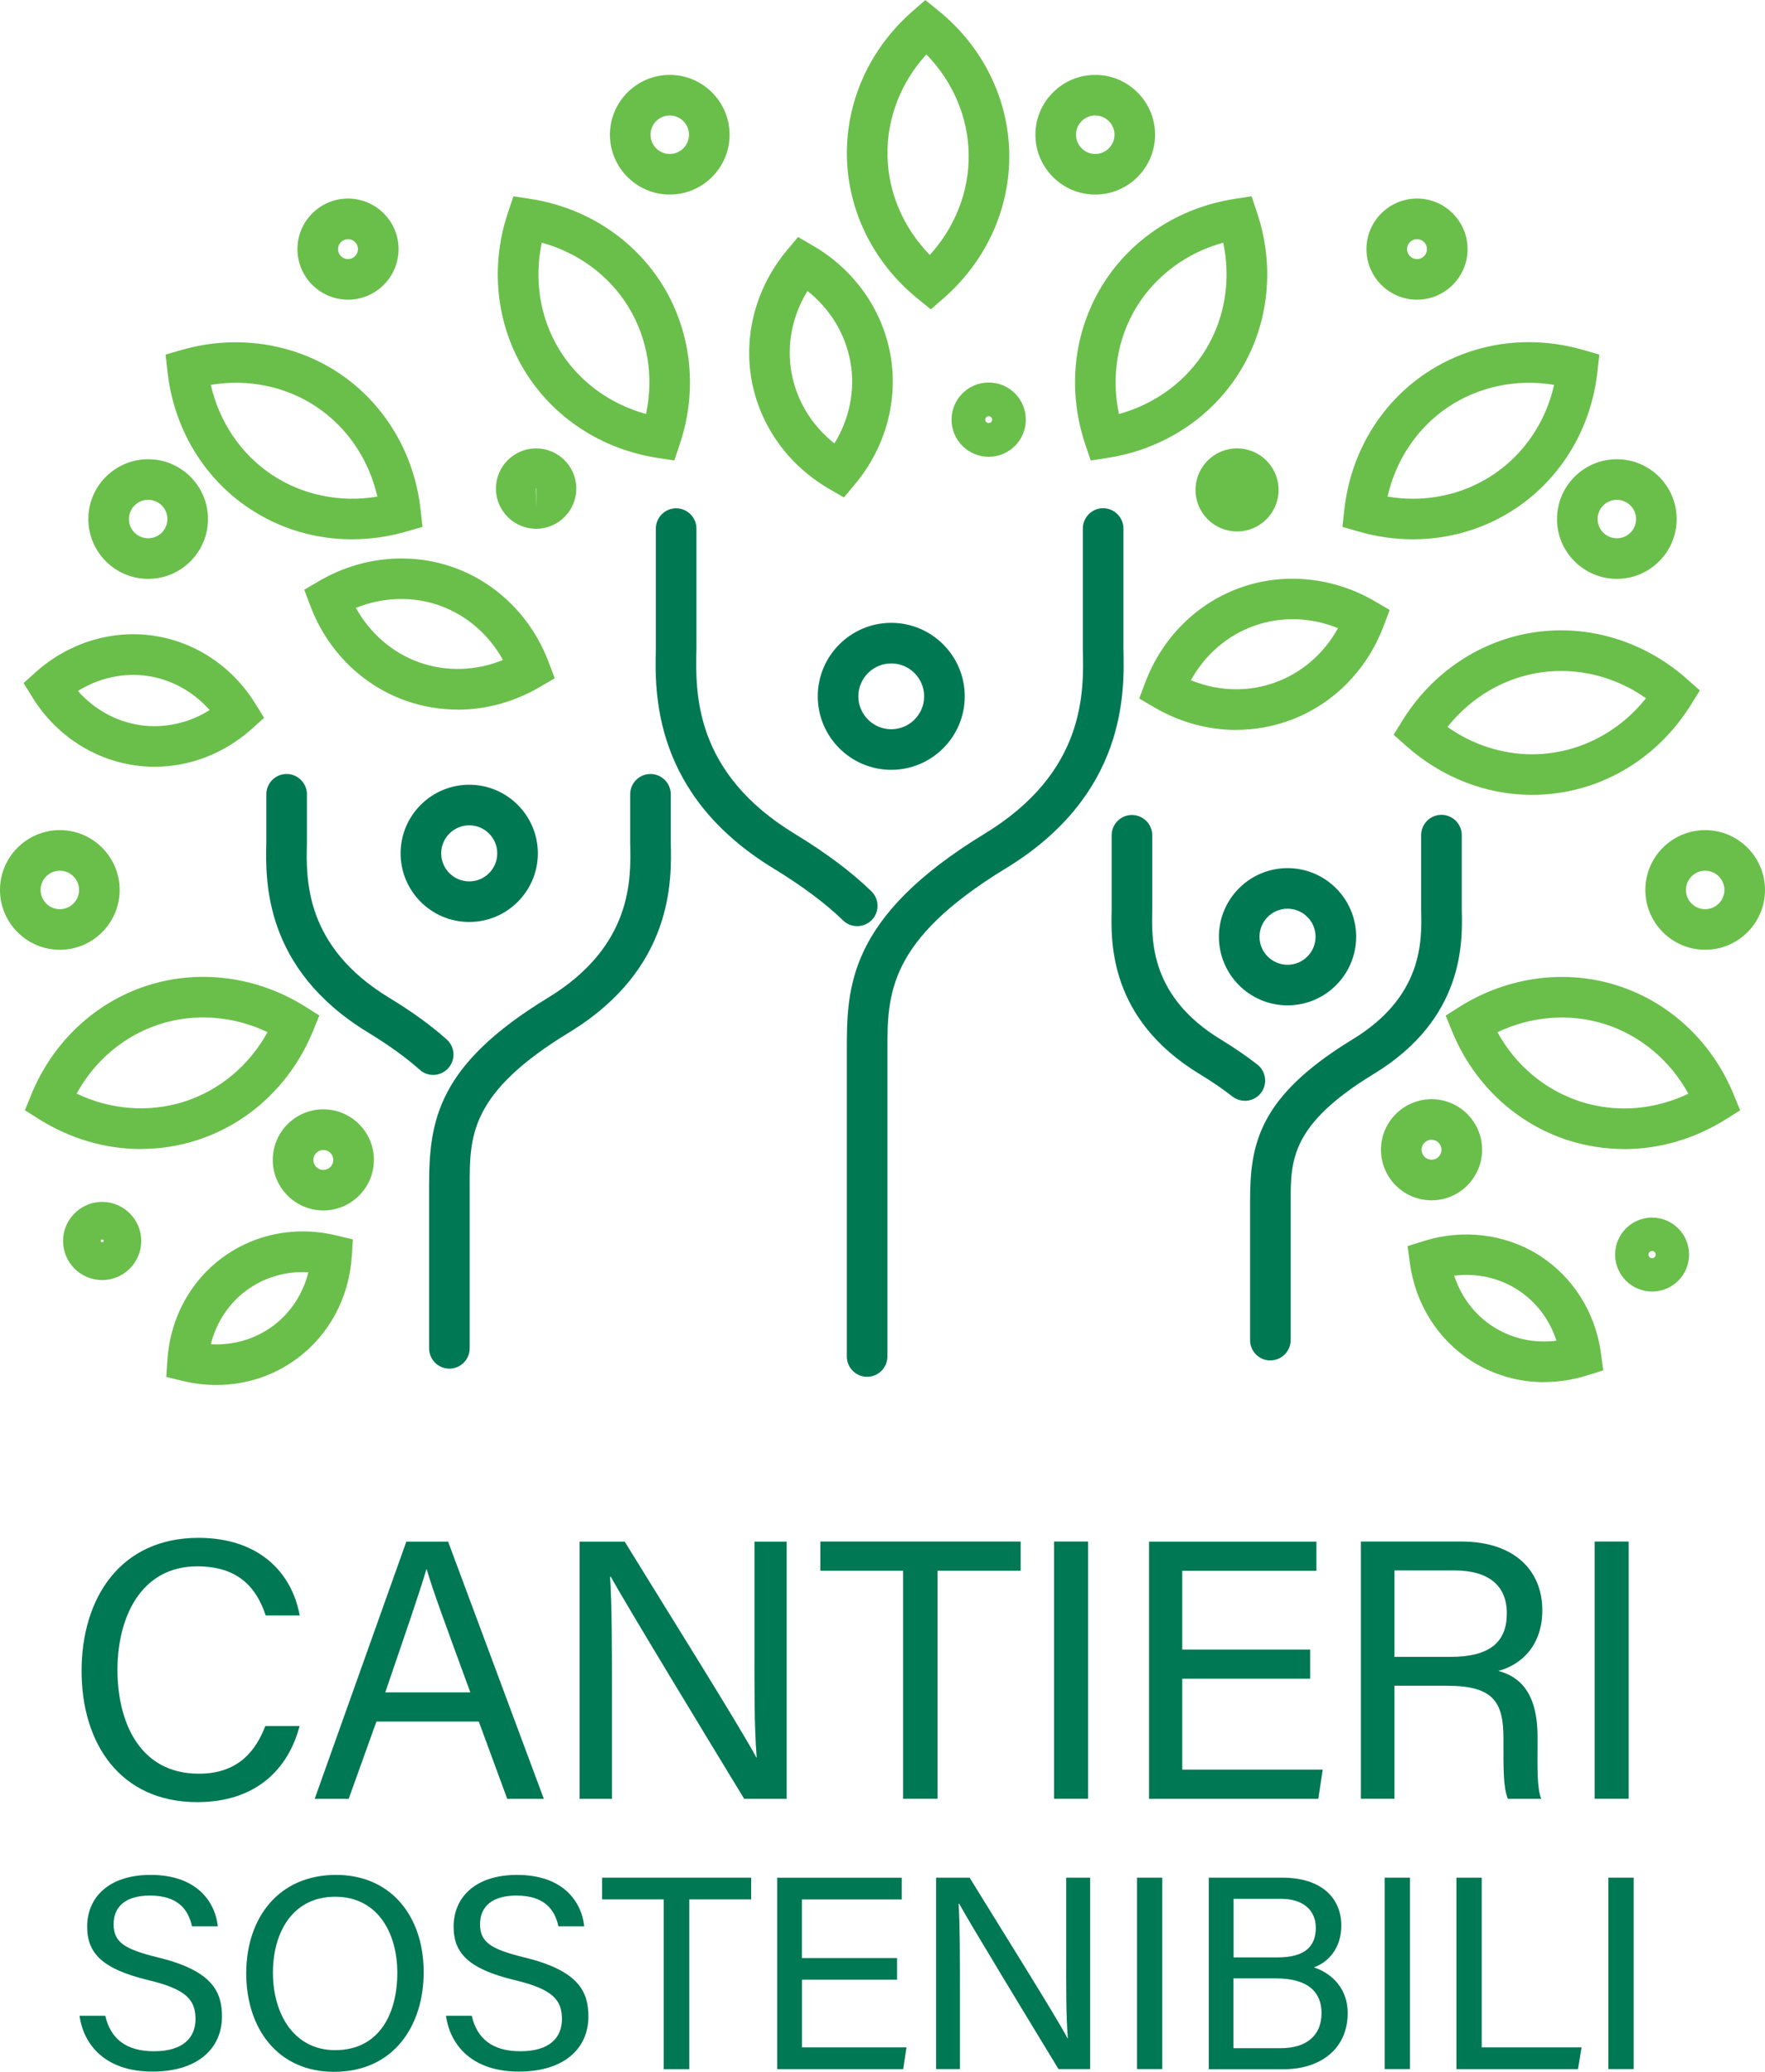
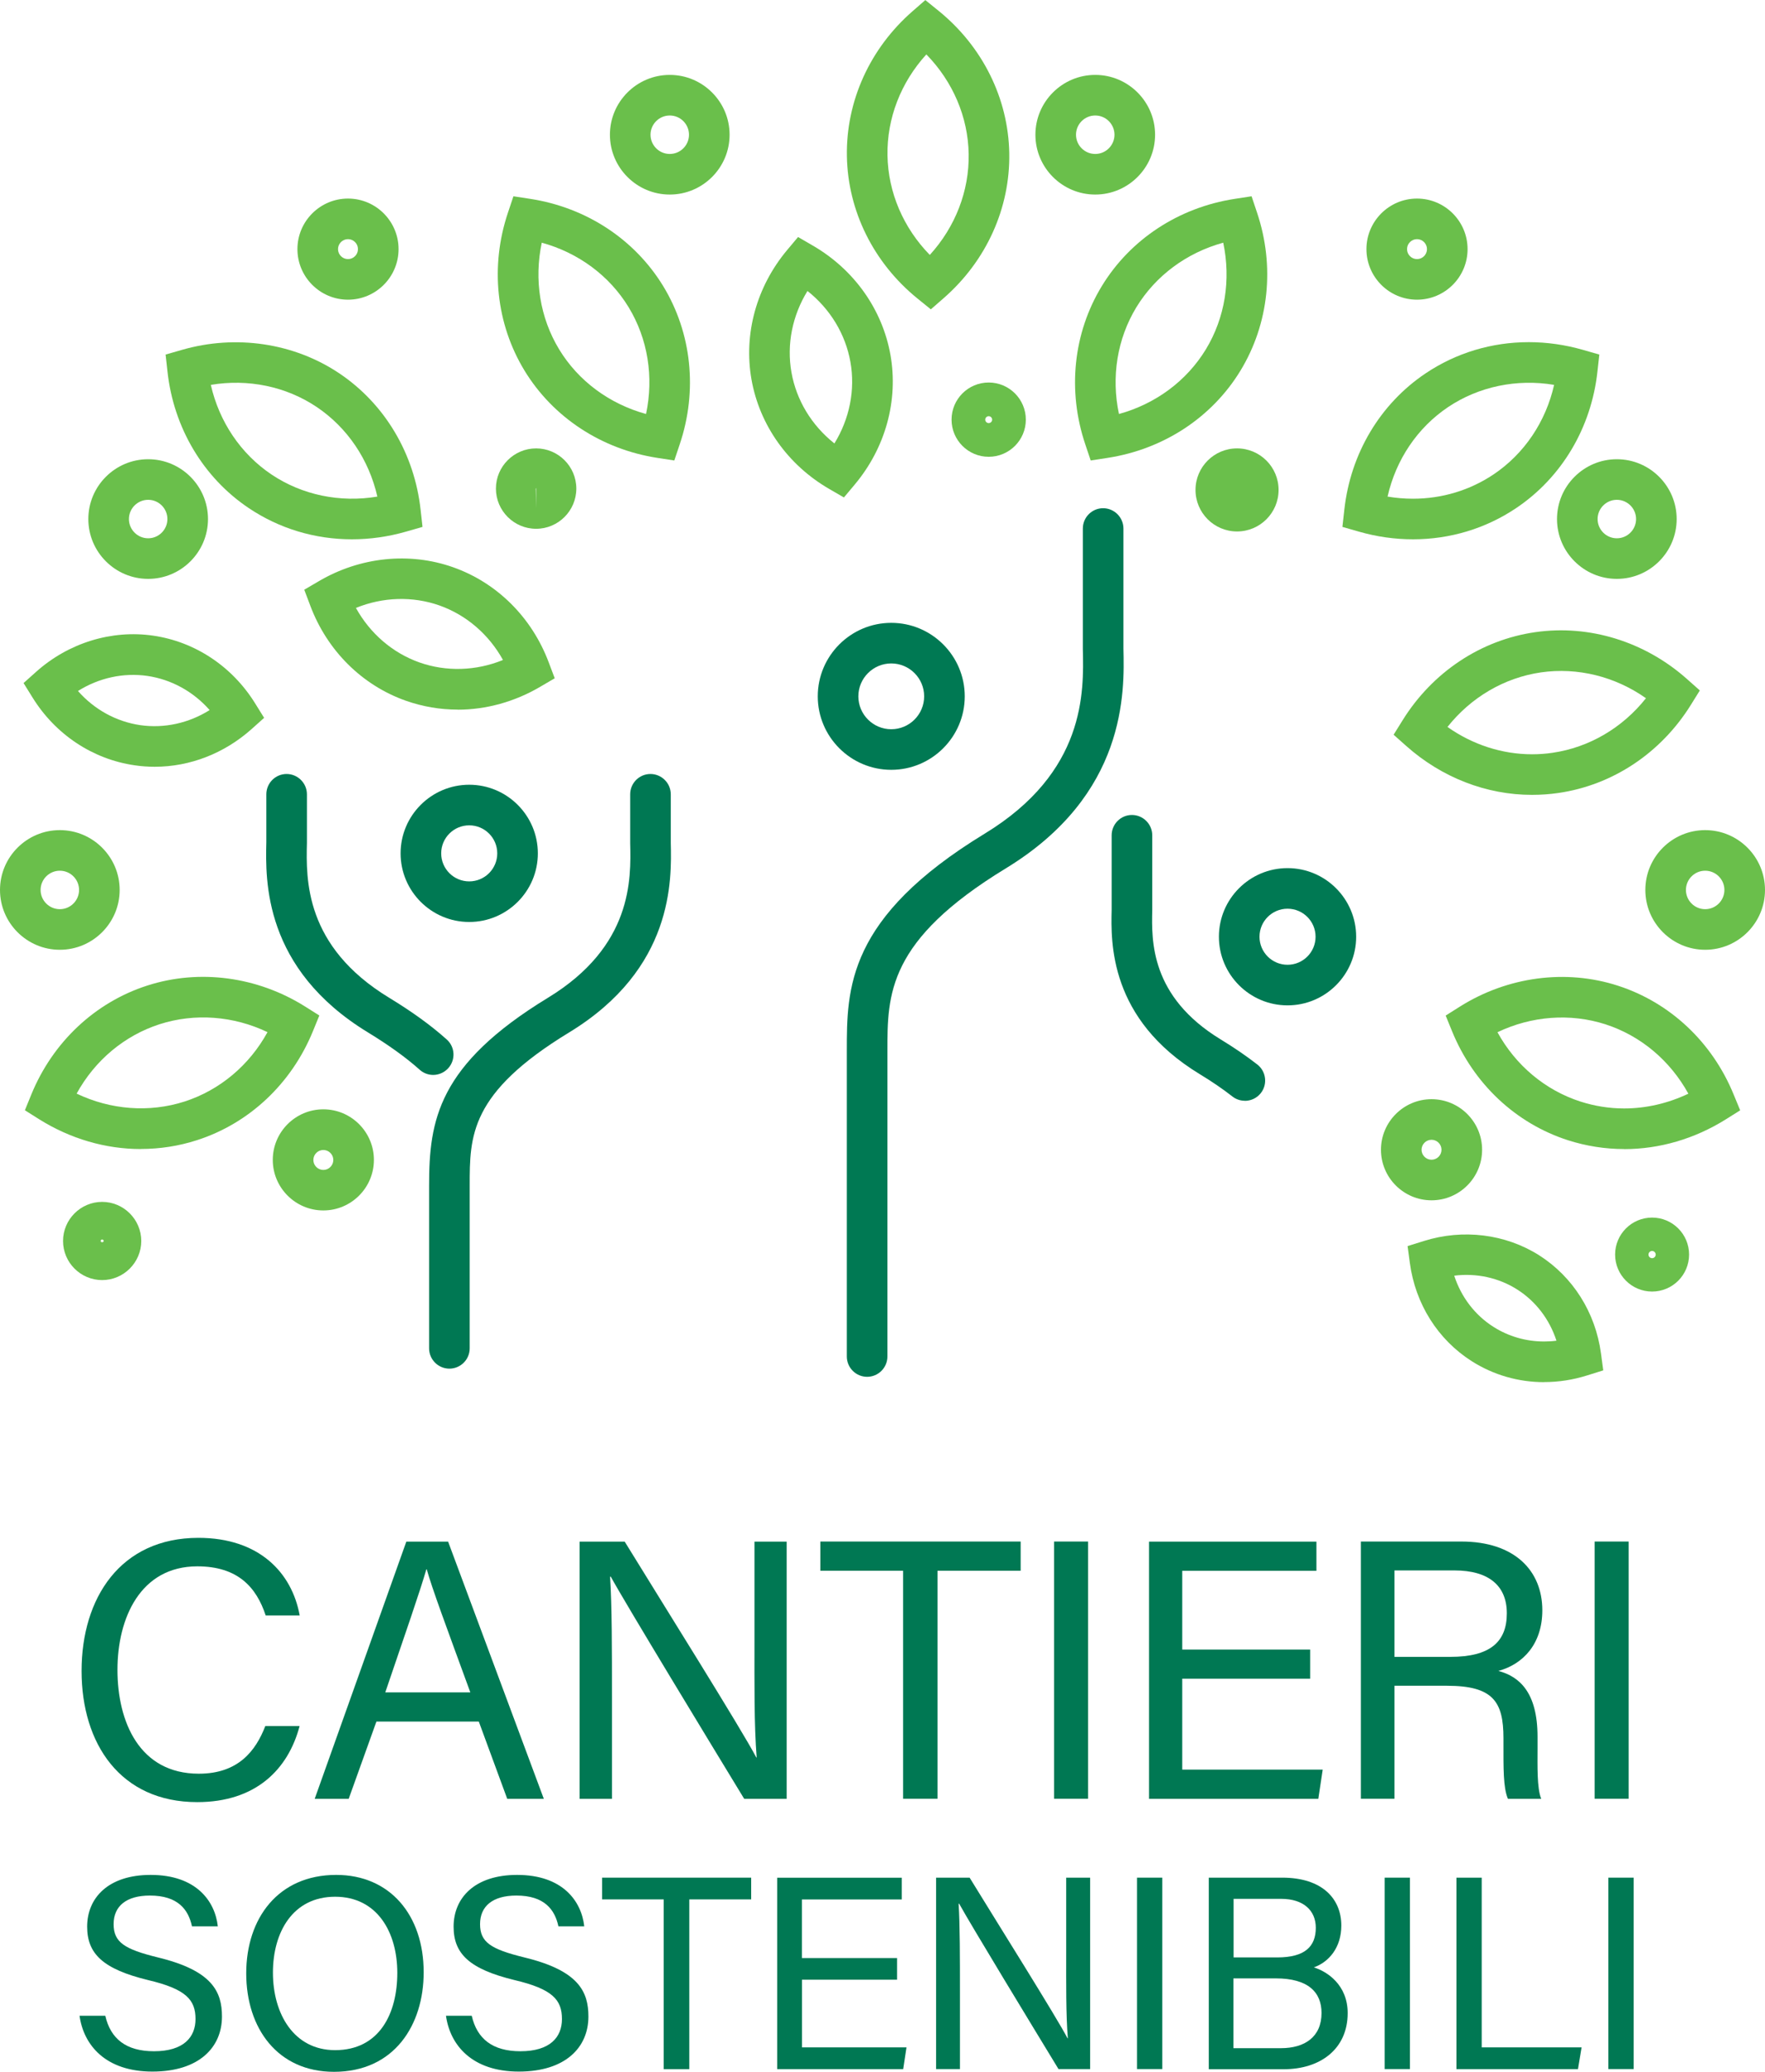
<svg xmlns="http://www.w3.org/2000/svg" id="Livello_1" data-name="Livello 1" viewBox="0 0 224.79 263.88">
  <defs>
    <style>
      .cls-1 {
        fill: #007953;
      }

      .cls-2 {
        fill: #007853;
      }

      .cls-3 {
        fill: #6abf4b;
      }
    </style>
  </defs>
  <g>
    <path class="cls-3" d="M179.96,68.69h0c-2.32,0-4.64-.33-6.9-.98l-2.09-.6.24-2.16c.78-7.17,4.56-13.51,10.36-17.4,3.87-2.6,8.41-3.97,13.13-3.97,2.32,0,4.64.33,6.9.98l2.09.6-.24,2.16c-.78,7.17-4.56,13.51-10.36,17.4-3.87,2.6-8.41,3.97-13.13,3.97ZM176.72,63.25c1.08.18,2.16.27,3.24.27h0c3.69,0,7.23-1.07,10.25-3.09,3.92-2.63,6.66-6.71,7.72-11.41-4.74-.8-9.59.21-13.49,2.82-3.92,2.63-6.66,6.71-7.72,11.41Z" />
    <path class="cls-3" d="M118.55,39.4l-1.69-1.37c-5.6-4.54-8.88-11.16-9-18.14-.12-6.99,2.92-13.71,8.35-18.45l1.64-1.43,1.69,1.37c5.6,4.54,8.88,11.16,9,18.14.12,6.99-2.92,13.71-8.35,18.45l-1.64,1.43ZM117.98,6.93c-3.25,3.57-5.03,8.14-4.95,12.86.08,4.72,2.02,9.23,5.39,12.68,3.25-3.57,5.03-8.14,4.95-12.86-.08-4.72-2.02-9.23-5.39-12.68Z" />
    <path class="cls-3" d="M138.91,58.65l-.69-2.06c-2.3-6.83-1.53-14.17,2.1-20.14,3.63-5.97,9.8-10.02,16.93-11.12l2.15-.33.69,2.06c2.3,6.83,1.53,14.17-2.1,20.14-3.63,5.97-9.8,10.02-16.93,11.12l-2.15.33ZM155.79,30.91c-4.65,1.28-8.6,4.19-11.06,8.22-2.45,4.03-3.22,8.88-2.22,13.6,4.65-1.28,8.6-4.19,11.06-8.22,2.45-4.03,3.22-8.88,2.22-13.6Z" />
    <path class="cls-3" d="M195.12,101.24h0c-5.82,0-11.5-2.21-16-6.21l-1.63-1.45,1.15-1.85c3.81-6.12,9.95-10.21,16.87-11.21,6.92-1,13.99,1.2,19.35,5.97l1.63,1.45-1.15,1.85c-3.81,6.12-9.95,10.21-16.87,11.21-1.11.16-2.24.24-3.35.24ZM184.35,92.59c3.2,2.26,6.96,3.48,10.77,3.48h0c.87,0,1.75-.06,2.61-.19,4.67-.68,8.9-3.17,11.9-6.95-3.93-2.77-8.71-3.96-13.38-3.29-4.67.68-8.9,3.17-11.9,6.95Z" />
-     <path class="cls-3" d="M157.45,92.97h0c-3.63,0-7.25-1-10.48-2.9l-1.88-1.1.77-2.04c2.15-5.72,6.59-10.13,12.17-12.1,5.56-1.97,11.85-1.31,17.08,1.76l1.88,1.1-.77,2.04c-2.15,5.72-6.59,10.13-12.17,12.1-2.13.75-4.35,1.13-6.6,1.13ZM151.67,86.64c1.85.76,3.82,1.15,5.78,1.15h0c1.66,0,3.3-.28,4.87-.84,3.44-1.21,6.29-3.69,8.09-6.94-3.43-1.4-7.22-1.53-10.65-.31-3.44,1.21-6.29,3.69-8.09,6.94Z" />
    <path class="cls-3" d="M196.66,176.04h0c-3.29,0-6.47-.92-9.22-2.67-4.31-2.74-7.18-7.29-7.88-12.5l-.29-2.16,2.08-.65c4.97-1.56,10.38-.9,14.67,1.82,4.31,2.74,7.18,7.29,7.88,12.5l.29,2.16-2.08.65c-1.78.56-3.61.84-5.45.84ZM185.21,162.48c.88,2.71,2.63,5.02,5,6.52,1.92,1.22,4.14,1.86,6.44,1.86h0c.53,0,1.06-.03,1.58-.1-.88-2.71-2.63-5.02-5-6.52-2.35-1.5-5.21-2.12-8.03-1.76Z" />
    <path class="cls-3" d="M206.85,146.35h0c-2.43,0-4.83-.38-7.15-1.12-6.65-2.14-12.03-7.19-14.76-13.87l-.82-2.01,1.84-1.16c6.06-3.8,13.45-4.79,20.08-2.65,6.65,2.14,12.03,7.19,14.76,13.87l.83,2.01-1.85,1.16c-3.95,2.47-8.42,3.78-12.93,3.78ZM190.71,131.46c2.32,4.23,6.08,7.39,10.57,8.84,1.81.58,3.68.88,5.57.88h0c2.8,0,5.59-.65,8.18-1.88-2.33-4.23-6.08-7.39-10.57-8.84-4.49-1.44-9.41-1.06-13.74,1.01Z" />
    <path class="cls-3" d="M217.17,120.97c-4.2,0-7.62-3.42-7.62-7.62s3.42-7.62,7.62-7.62,7.62,3.42,7.62,7.62-3.42,7.62-7.62,7.62ZM217.17,110.9c-1.35,0-2.45,1.1-2.45,2.45s1.1,2.45,2.45,2.45,2.45-1.1,2.45-2.45-1.1-2.45-2.45-2.45Z" />
    <path class="cls-3" d="M205.92,73.73c-4.2,0-7.62-3.42-7.62-7.62s3.42-7.62,7.62-7.62,7.62,3.42,7.62,7.62-3.42,7.62-7.62,7.62ZM205.92,63.66c-1.35,0-2.45,1.1-2.45,2.45s1.1,2.45,2.45,2.45,2.45-1.1,2.45-2.45-1.1-2.45-2.45-2.45Z" />
    <path class="cls-3" d="M180.47,38.17c-3.55,0-6.44-2.89-6.44-6.44s2.89-6.44,6.44-6.44,6.44,2.89,6.44,6.44-2.89,6.44-6.44,6.44ZM180.47,30.46c-.7,0-1.27.57-1.27,1.27s.57,1.27,1.27,1.27,1.27-.57,1.27-1.27-.57-1.27-1.27-1.27Z" />
    <path class="cls-3" d="M182.32,152.88c-3.55,0-6.44-2.89-6.44-6.44s2.89-6.44,6.44-6.44,6.44,2.89,6.44,6.44-2.89,6.44-6.44,6.44ZM182.32,145.17c-.7,0-1.27.57-1.27,1.27s.57,1.27,1.27,1.27,1.27-.57,1.27-1.27-.57-1.27-1.27-1.27Z" />
    <path class="cls-3" d="M210.41,164.5c-2.6,0-4.71-2.11-4.71-4.71s2.11-4.71,4.71-4.71,4.71,2.11,4.71,4.71-2.11,4.71-4.71,4.71ZM210.41,159.33c-.25,0-.46.21-.46.46s.2.46.46.46.46-.21.46-.46-.21-.46-.46-.46Z" />
    <path class="cls-3" d="M157.55,67.69c-2.92,0-5.29-2.37-5.29-5.29s2.37-5.29,5.29-5.29,5.29,2.37,5.29,5.29-2.37,5.29-5.29,5.29Z" />
    <path class="cls-3" d="M125.92,58.18c-2.61,0-4.73-2.12-4.73-4.73s2.12-4.73,4.73-4.73,4.73,2.12,4.73,4.73-2.12,4.73-4.73,4.73ZM125.92,53.01c-.24,0-.44.2-.44.44s.2.44.44.44.44-.2.44-.44-.2-.44-.44-.44Z" />
    <path class="cls-3" d="M139.49,24.78c-4.2,0-7.62-3.42-7.62-7.62s3.42-7.62,7.62-7.62,7.62,3.42,7.62,7.62-3.42,7.62-7.62,7.62ZM139.49,14.71c-1.35,0-2.45,1.1-2.45,2.45s1.1,2.45,2.45,2.45,2.45-1.1,2.45-2.45-1.1-2.45-2.45-2.45Z" />
    <path class="cls-3" d="M44.82,68.69c-4.72,0-9.26-1.37-13.13-3.97-5.8-3.89-9.58-10.24-10.36-17.4l-.24-2.16,2.09-.6c6.87-1.98,14.26-.88,20.03,2.99,5.8,3.89,9.58,10.24,10.36,17.4l.24,2.16-2.09.6c-2.26.65-4.59.98-6.9.98ZM26.85,49.02c1.07,4.7,3.81,8.78,7.72,11.41,3.9,2.62,8.74,3.62,13.49,2.82-1.07-4.7-3.81-8.78-7.72-11.41-3.9-2.62-8.74-3.62-13.49-2.82Z" />
    <path class="cls-3" d="M107.48,63.36l-1.88-1.09c-5.26-3.05-8.86-8.13-9.89-13.93-1.02-5.81.63-11.81,4.53-16.48l1.4-1.67,1.88,1.09c5.26,3.05,8.86,8.13,9.89,13.93,1.02,5.81-.63,11.81-4.53,16.48l-1.4,1.67ZM102.84,37.06c-1.93,3.14-2.67,6.81-2.04,10.37.63,3.56,2.58,6.76,5.47,9.05,1.93-3.14,2.67-6.81,2.04-10.37-.63-3.56-2.58-6.76-5.47-9.05Z" />
    <path class="cls-3" d="M85.88,58.65l-2.15-.33c-7.12-1.1-13.29-5.15-16.93-11.12-3.63-5.97-4.4-13.31-2.1-20.14l.69-2.06,2.15.33c7.13,1.1,13.29,5.15,16.93,11.12,3.63,5.97,4.4,13.31,2.1,20.14l-.69,2.06ZM69,30.91c-1,4.72-.23,9.57,2.22,13.6,2.45,4.03,6.41,6.94,11.06,8.22,1-4.72.23-9.57-2.22-13.6-2.45-4.03-6.41-6.94-11.06-8.22Z" />
    <path class="cls-3" d="M19.71,97.66c-.86,0-1.73-.06-2.58-.19-5.32-.77-10.06-3.91-12.98-8.62l-1.15-1.85,1.62-1.45c4.12-3.67,9.59-5.36,14.89-4.59,5.32.77,10.06,3.91,12.98,8.62l1.15,1.85-1.62,1.45c-3.46,3.08-7.83,4.78-12.31,4.78ZM9.93,88.01c2.08,2.36,4.87,3.9,7.93,4.35,3.05.44,6.18-.25,8.84-1.92-2.08-2.36-4.87-3.9-7.93-4.35-3.06-.44-6.18.25-8.84,1.92Z" />
    <path class="cls-3" d="M58.29,90.38c-2.25,0-4.47-.38-6.6-1.13-5.58-1.97-10.02-6.38-12.17-12.1l-.77-2.04,1.88-1.1c5.23-3.07,11.52-3.73,17.08-1.76,5.58,1.97,10.02,6.38,12.17,12.1l.77,2.04-1.88,1.1c-3.22,1.89-6.85,2.9-10.48,2.9ZM45.33,77.43c1.8,3.25,4.65,5.72,8.08,6.94,3.43,1.21,7.22,1.09,10.65-.31-1.8-3.25-4.65-5.72-8.08-6.94-3.43-1.21-7.22-1.09-10.65.31Z" />
-     <path class="cls-3" d="M27.56,176.4c-1.42,0-2.85-.17-4.26-.51l-2.12-.51.14-2.17c.34-5.25,2.88-9.99,6.99-13.02,2.97-2.19,6.51-3.35,10.25-3.35,1.42,0,2.85.17,4.26.51l2.12.51-.14,2.17c-.34,5.25-2.88,9.99-6.99,13.02-2.97,2.19-6.51,3.35-10.25,3.35ZM26.85,171.21c2.88.16,5.63-.65,7.89-2.31,2.26-1.67,3.84-4.09,4.54-6.86-2.87-.16-5.63.65-7.89,2.31-2.26,1.67-3.84,4.09-4.54,6.86Z" />
    <path class="cls-3" d="M17.94,146.35c-4.51,0-8.98-1.31-12.93-3.78l-1.84-1.16.82-2.01c2.73-6.67,8.11-11.73,14.76-13.87,6.63-2.14,14.02-1.15,20.08,2.65l1.84,1.16-.82,2.01c-2.73,6.67-8.11,11.73-14.76,13.87-2.32.75-4.72,1.12-7.15,1.12ZM9.76,139.29c4.33,2.07,9.25,2.45,13.74,1.01,4.49-1.45,8.25-4.61,10.57-8.84-4.33-2.07-9.25-2.45-13.74-1.01-4.49,1.45-8.25,4.61-10.57,8.84Z" />
    <path class="cls-3" d="M7.62,120.97c-4.2,0-7.62-3.42-7.62-7.62s3.42-7.62,7.62-7.62,7.62,3.42,7.62,7.62-3.42,7.62-7.62,7.62ZM7.62,110.9c-1.35,0-2.45,1.1-2.45,2.45s1.1,2.45,2.45,2.45,2.45-1.1,2.45-2.45-1.1-2.45-2.45-2.45Z" />
    <path class="cls-3" d="M18.87,73.73c-4.2,0-7.62-3.42-7.62-7.62s3.42-7.62,7.62-7.62,7.62,3.42,7.62,7.62-3.42,7.62-7.62,7.62ZM18.87,63.66c-1.35,0-2.45,1.1-2.45,2.45s1.1,2.45,2.45,2.45,2.45-1.1,2.45-2.45-1.1-2.45-2.45-2.45Z" />
    <path class="cls-3" d="M44.32,38.17c-3.55,0-6.44-2.89-6.44-6.44s2.89-6.44,6.44-6.44,6.44,2.89,6.44,6.44-2.89,6.44-6.44,6.44ZM44.32,30.46c-.7,0-1.27.57-1.27,1.27s.57,1.27,1.27,1.27,1.27-.57,1.27-1.27-.57-1.27-1.27-1.27Z" />
    <path class="cls-3" d="M41.18,154.17c-3.55,0-6.44-2.89-6.44-6.44s2.89-6.44,6.44-6.44,6.44,2.89,6.44,6.44-2.89,6.44-6.44,6.44ZM41.18,146.47c-.7,0-1.27.57-1.27,1.27s.57,1.27,1.27,1.27,1.27-.57,1.27-1.27-.57-1.27-1.27-1.27Z" />
    <path class="cls-3" d="M13.01,163.04c-2.75,0-4.98-2.24-4.98-4.98s2.24-4.98,4.98-4.98,4.98,2.24,4.98,4.98-2.24,4.98-4.98,4.98ZM13.01,157.87c-.1,0-.19.08-.19.19,0,.21.38.21.38,0,0-.1-.08-.19-.19-.19Z" />
    <path class="cls-3" d="M68.28,67.35c-2.82,0-5.12-2.3-5.12-5.12s2.3-5.12,5.12-5.12,5.12,2.3,5.12,5.12-2.3,5.12-5.12,5.12ZM68.28,62.18s-.05.02-.05.05l.05,2.53v-2.59Z" />
    <path class="cls-3" d="M85.3,24.78c-4.2,0-7.62-3.42-7.62-7.62s3.42-7.62,7.62-7.62,7.62,3.42,7.62,7.62-3.42,7.62-7.62,7.62ZM85.3,14.71c-1.35,0-2.45,1.1-2.45,2.45s1.1,2.45,2.45,2.45,2.45-1.1,2.45-2.45-1.1-2.45-2.45-2.45Z" />
  </g>
  <g>
    <path class="cls-2" d="M38.16,219.83c-1.46,5.55-5.6,9.7-13.04,9.7-9.79,0-14.73-7.44-14.73-16.71s4.94-16.95,14.88-16.95c7.72,0,11.91,4.42,12.9,9.89h-4.33c-1.18-3.58-3.53-6.26-8.71-6.26-7.25,0-10.17,6.59-10.17,13.18s2.78,13.23,10.36,13.23c5.04,0,7.25-2.92,8.47-6.07h4.38Z" />
    <path class="cls-2" d="M47.94,219.27l-3.53,9.84h-4.33l11.67-32.76h5.32l12.19,32.76h-4.66l-3.62-9.84h-13.04ZM59.9,215.55c-3.15-8.61-4.85-13.18-5.55-15.67h-.05c-.8,2.78-2.73,8.33-5.23,15.67h10.83Z" />
    <path class="cls-2" d="M73.82,229.11v-32.76h5.74c4.71,7.67,14.92,23.96,16.76,27.49h.05c-.33-4.19-.28-9.37-.28-14.69v-12.8h4.1v32.76h-5.41c-4.33-7.11-14.97-24.62-16.99-28.29h-.09c.24,3.72.24,9.27.24,15.2v13.09h-4.1Z" />
    <path class="cls-2" d="M115.02,200.06h-10.54v-3.72h25.51v3.72h-10.59v29.04h-4.38v-29.04Z" />
    <path class="cls-2" d="M138.58,196.34v32.76h-4.33v-32.76h4.33Z" />
    <path class="cls-2" d="M166.86,213.81h-16.29v11.58h17.89l-.56,3.72h-21.56v-32.76h21.32v3.72h-17.09v10.03h16.29v3.72Z" />
    <path class="cls-2" d="M177.6,214.7v14.4h-4.28v-32.76h12.8c6.73,0,10.31,3.67,10.31,8.76,0,4.28-2.45,6.87-5.6,7.72,2.68.71,4.99,2.73,4.99,8.38v1.41c0,2.26-.09,5.13.47,6.5h-4.24c-.61-1.41-.57-3.95-.57-7.06v-.66c0-4.66-1.32-6.68-7.2-6.68h-6.68ZM177.6,211.03h7.11c5.04,0,7.2-1.88,7.2-5.55,0-3.48-2.26-5.46-6.68-5.46h-7.63v11.02Z" />
    <path class="cls-2" d="M207.42,196.34v32.76h-4.33v-32.76h4.33Z" />
  </g>
  <g>
    <path class="cls-2" d="M13.41,256.74c.67,2.94,2.66,4.52,6.2,4.52,3.78,0,5.29-1.79,5.29-4.1,0-2.45-1.19-3.82-6.06-4.97-5.75-1.4-7.74-3.36-7.74-6.8,0-3.64,2.66-6.59,8.09-6.59,5.82,0,8.2,3.36,8.55,6.55h-3.29c-.46-2.14-1.79-3.92-5.36-3.92-2.98,0-4.62,1.33-4.62,3.64s1.37,3.19,5.64,4.24c6.94,1.68,8.16,4.38,8.16,7.53,0,3.92-2.91,7.01-8.86,7.01s-8.76-3.36-9.28-7.11h3.29Z" />
    <path class="cls-2" d="M53.96,251.2c0,6.73-3.75,12.68-11.42,12.68-7.18,0-11.18-5.54-11.18-12.54s4.06-12.54,11.46-12.54c6.87,0,11.14,5.15,11.14,12.4ZM34.76,251.24c0,5.25,2.66,9.88,7.92,9.88,5.64,0,7.92-4.66,7.92-9.84s-2.56-9.7-7.92-9.7-7.92,4.48-7.92,9.67Z" />
    <path class="cls-2" d="M60.08,256.74c.67,2.94,2.66,4.52,6.2,4.52,3.78,0,5.29-1.79,5.29-4.1,0-2.45-1.19-3.82-6.06-4.97-5.75-1.4-7.74-3.36-7.74-6.8,0-3.64,2.66-6.59,8.09-6.59,5.82,0,8.2,3.36,8.55,6.55h-3.29c-.46-2.14-1.79-3.92-5.36-3.92-2.98,0-4.62,1.33-4.62,3.64s1.37,3.19,5.64,4.24c6.94,1.68,8.16,4.38,8.16,7.53,0,3.92-2.91,7.01-8.86,7.01s-8.76-3.36-9.28-7.11h3.29Z" />
    <path class="cls-2" d="M84.53,241.92h-7.85v-2.77h18.99v2.77h-7.88v21.62h-3.26v-21.62Z" />
    <path class="cls-2" d="M114.26,252.15h-12.12v8.62h13.31l-.42,2.77h-16.05v-24.38h15.87v2.77h-12.72v7.46h12.12v2.77Z" />
    <path class="cls-2" d="M119.22,263.53v-24.38h4.27c3.5,5.71,11.11,17.83,12.47,20.46h.04c-.25-3.12-.21-6.97-.21-10.93v-9.53h3.05v24.38h-4.03c-3.22-5.29-11.14-18.32-12.65-21.06h-.07c.17,2.77.17,6.9.17,11.32v9.74h-3.05Z" />
    <path class="cls-2" d="M148.03,239.15v24.38h-3.22v-24.38h3.22Z" />
    <path class="cls-2" d="M153.95,239.15h9.35c5.15,0,7.53,2.73,7.53,6.1,0,2.84-1.61,4.66-3.5,5.33,1.72.53,4.31,2.24,4.31,5.82,0,4.59-3.5,7.15-8.13,7.15h-9.56v-24.38ZM162.67,249.31c3.54,0,4.91-1.4,4.91-3.78,0-2.17-1.54-3.68-4.41-3.68h-6.06v7.46h5.57ZM157.1,260.87h6.03c3.05,0,5.18-1.44,5.18-4.48,0-2.63-1.68-4.41-5.82-4.41h-5.4v8.9Z" />
    <path class="cls-2" d="M179.57,239.15v24.38h-3.22v-24.38h3.22Z" />
    <path class="cls-2" d="M185.49,239.15h3.22v21.62h12.72l-.46,2.77h-15.48v-24.38Z" />
    <path class="cls-2" d="M208.06,239.15v24.38h-3.22v-24.38h3.22Z" />
  </g>
  <path class="cls-2" d="M57.24,174.32c-1.43,0-2.59-1.16-2.59-2.59v-20.73c0-8.32,1.11-15.37,15.14-23.92,10.78-6.57,10.58-15.1,10.47-19.68v-6.23c0-1.43,1.16-2.59,2.58-2.59s2.59,1.16,2.59,2.59v6.17c.11,4.76.38,16.04-12.95,24.16-12.66,7.71-12.66,13.17-12.66,19.5v20.73c0,1.43-1.16,2.59-2.59,2.59Z" />
  <path class="cls-1" d="M55.17,136.91c-.61,0-1.23-.22-1.72-.66-1.74-1.56-3.96-3.15-6.58-4.75-13.33-8.12-13.06-19.4-12.95-24.22v-6.11c0-1.43,1.16-2.59,2.58-2.59s2.59,1.16,2.59,2.59v6.17c-.11,4.65-.31,13.18,10.47,19.74,2.93,1.78,5.33,3.52,7.33,5.31,1.07.95,1.16,2.58.21,3.65-.51.57-1.22.87-1.93.87Z" />
-   <path class="cls-1" d="M161.8,173.28c-1.43,0-2.59-1.16-2.59-2.59v-17.64c0-7.2.96-13.3,13.07-20.68,8.98-5.47,8.81-12.58,8.72-16.41v-9.59c0-1.43,1.16-2.59,2.58-2.59s2.59,1.16,2.59,2.59v9.53c.1,4.11.33,13.86-11.2,20.88-10.59,6.45-10.59,11-10.59,16.26v17.64c0,1.43-1.16,2.59-2.59,2.59Z" />
  <path class="cls-1" d="M158.54,140.2c-.56,0-1.12-.18-1.59-.55-1.2-.94-2.6-1.9-4.17-2.85-11.53-7.02-11.3-16.78-11.2-20.94v-9.47c0-1.43,1.16-2.59,2.58-2.59s2.59,1.16,2.59,2.59v9.53c-.09,3.88-.26,11,8.72,16.47,1.74,1.06,3.31,2.14,4.67,3.2,1.12.88,1.32,2.51.44,3.63-.51.65-1.27.99-2.04.99Z" />
  <path class="cls-1" d="M59.76,117.43c-4.82,0-8.74-3.92-8.74-8.74s3.92-8.74,8.74-8.74,8.74,3.92,8.74,8.74-3.92,8.74-8.74,8.74ZM59.76,105.12c-1.97,0-3.57,1.6-3.57,3.57s1.6,3.57,3.57,3.57,3.57-1.6,3.57-3.57-1.6-3.57-3.57-3.57Z" />
  <path class="cls-1" d="M163.98,128.05c-4.82,0-8.74-3.92-8.74-8.74s3.92-8.74,8.74-8.74,8.74,3.92,8.74,8.74-3.92,8.74-8.74,8.74ZM163.98,115.74c-1.97,0-3.57,1.6-3.57,3.57s1.6,3.57,3.57,3.57,3.57-1.6,3.57-3.57-1.6-3.57-3.57-3.57Z" />
  <path class="cls-1" d="M110.44,175.36c-1.43,0-2.59-1.16-2.59-2.59v-38.9c0-7.97,0-16.99,17.56-27.69,12.87-7.84,12.63-18.03,12.5-23.5v-15.36c0-1.43,1.16-2.59,2.58-2.59s2.59,1.16,2.59,2.59v15.3c.13,5.52.44,18.58-14.98,27.98-15.08,9.19-15.08,16.03-15.08,23.27v38.9c0,1.43-1.16,2.59-2.59,2.59Z" />
-   <path class="cls-1" d="M109.17,117.96c-.65,0-1.3-.24-1.8-.73-2.23-2.17-5.22-4.4-8.86-6.62-15.42-9.4-15.12-22.46-14.98-28.04v-15.24c0-1.43,1.16-2.59,2.58-2.59s2.59,1.16,2.59,2.59v15.3c-.13,5.53-.37,15.72,12.5,23.56,4.04,2.46,7.23,4.86,9.78,7.33,1.02,1,1.05,2.63.05,3.66-.51.52-1.18.78-1.85.78Z" />
  <path class="cls-1" d="M113.51,98.05c-5.16,0-9.36-4.2-9.36-9.36s4.2-9.36,9.36-9.36,9.36,4.2,9.36,9.36-4.2,9.36-9.36,9.36ZM113.51,84.5c-2.31,0-4.19,1.88-4.19,4.19s1.88,4.19,4.19,4.19,4.19-1.88,4.19-4.19-1.88-4.19-4.19-4.19Z" />
</svg>